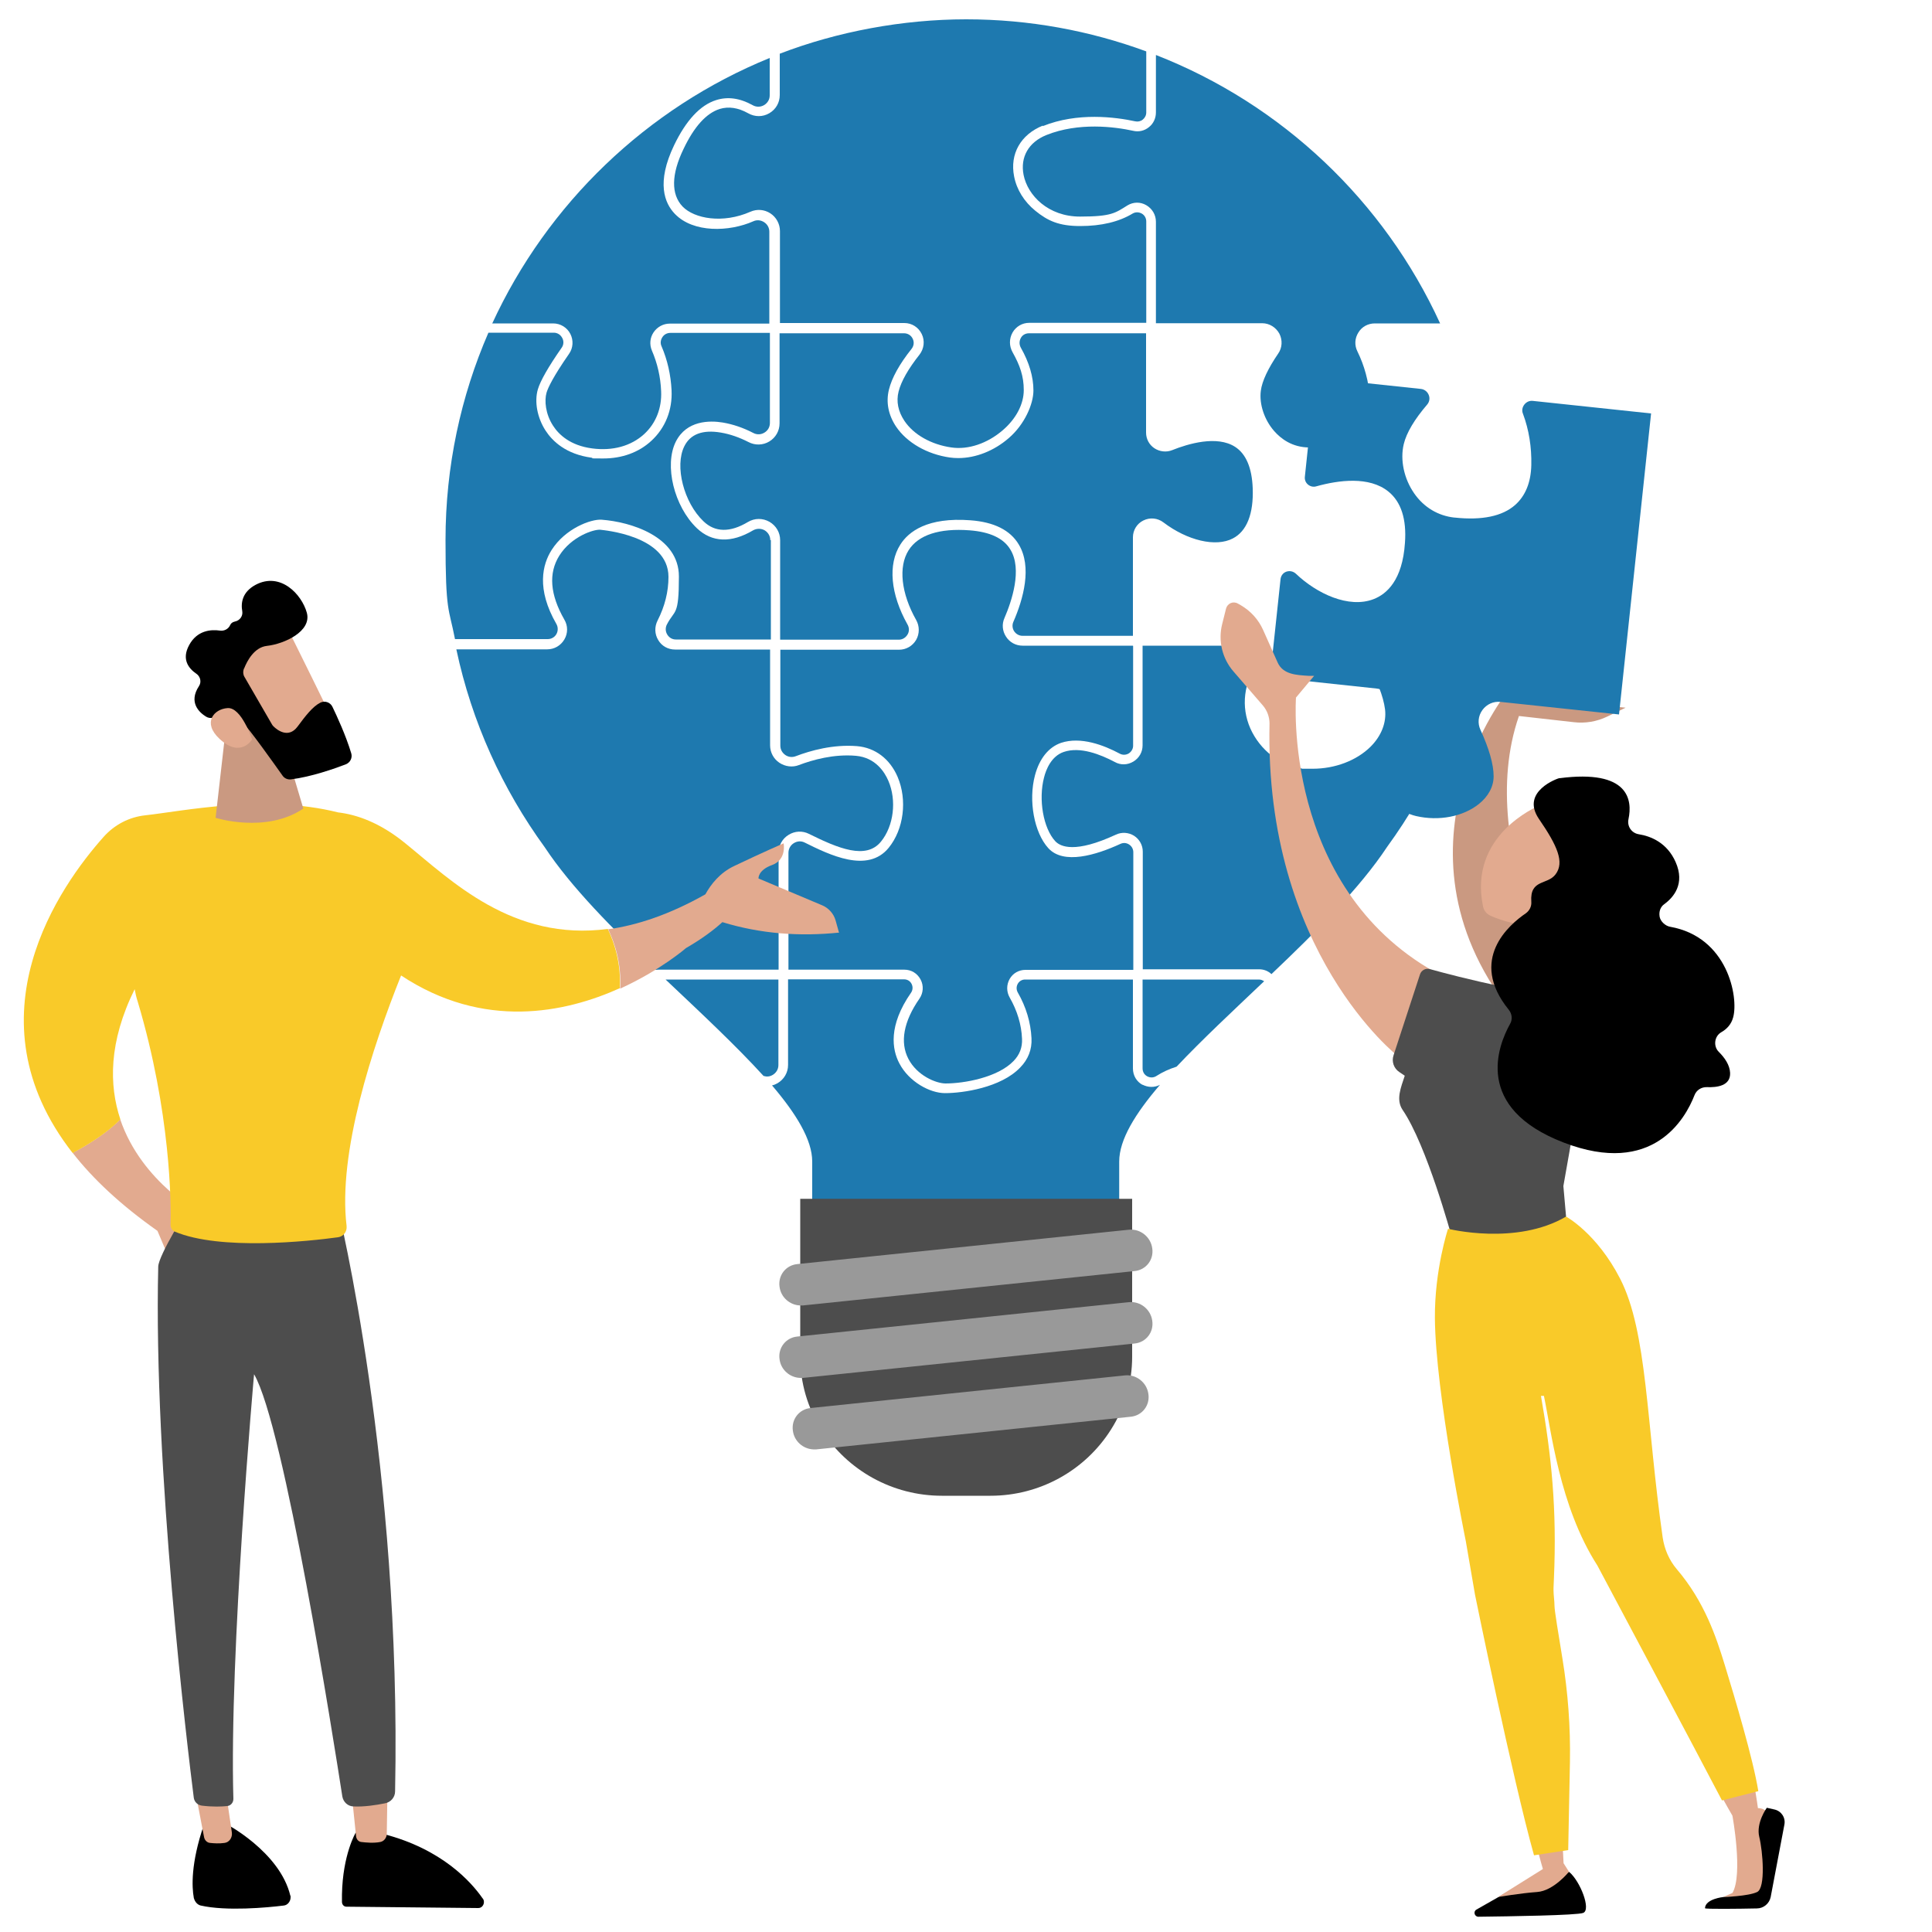
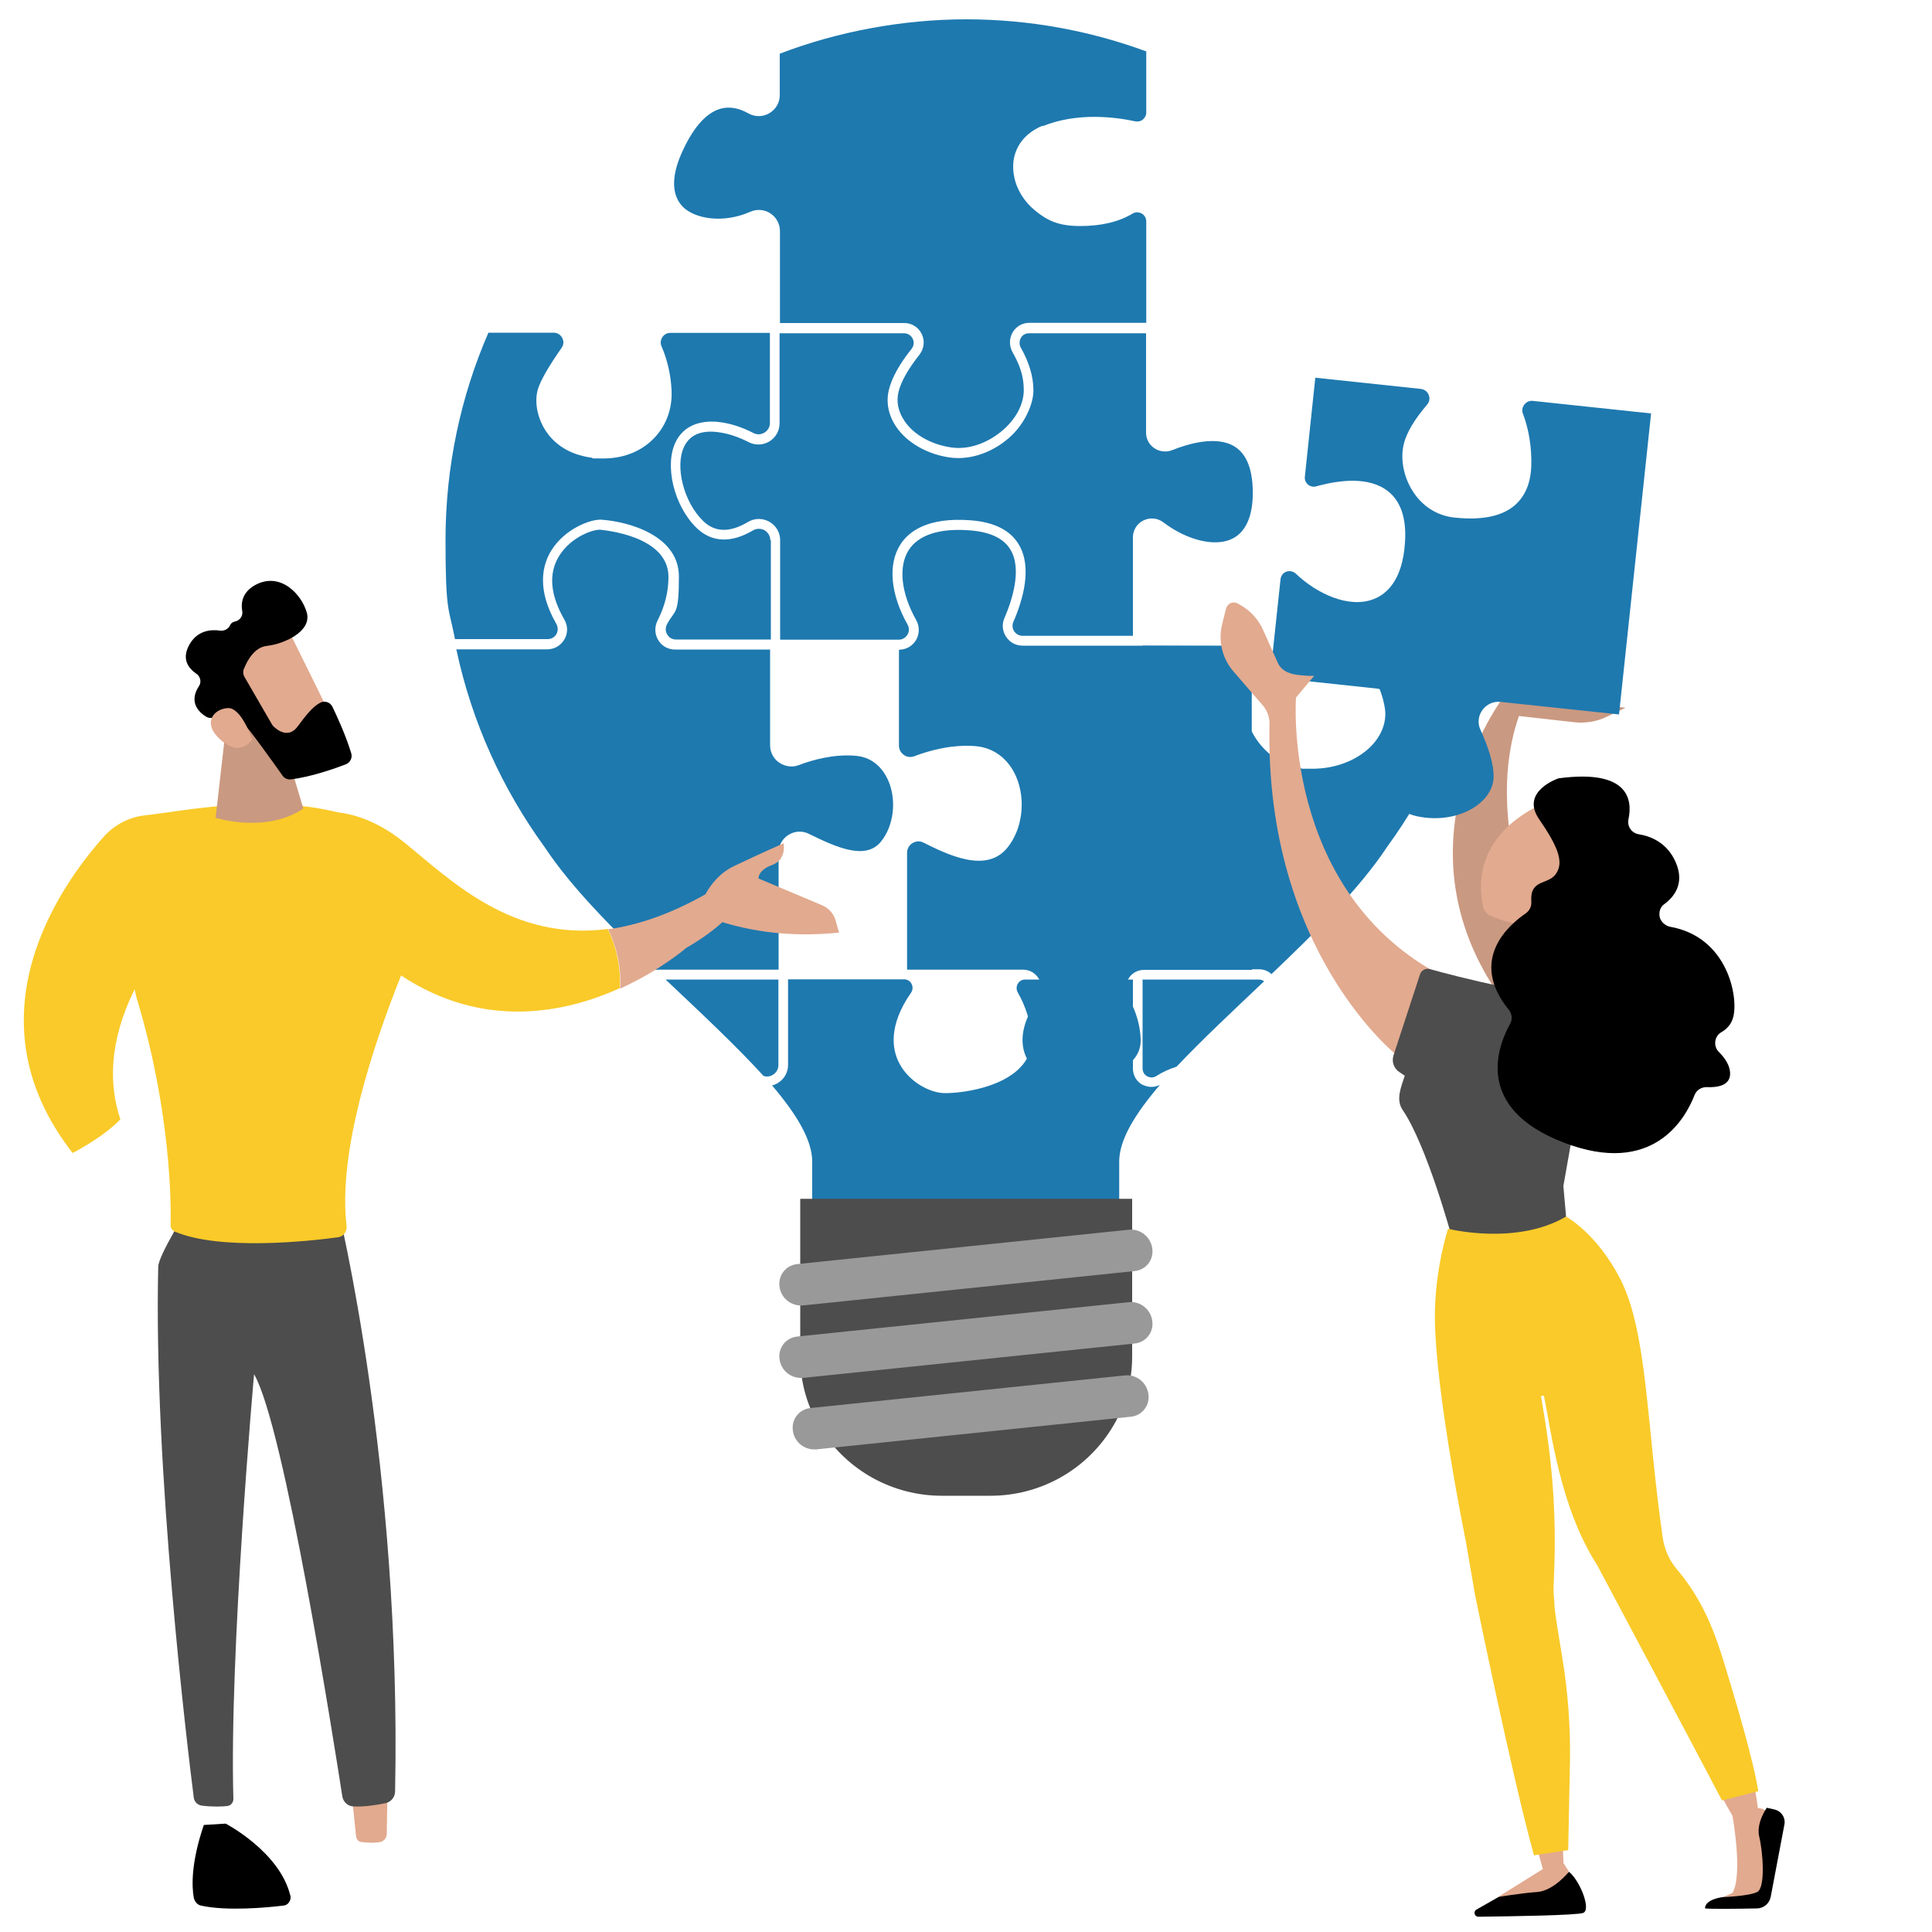
<svg xmlns="http://www.w3.org/2000/svg" version="1.1" viewBox="0 0 1000 1000">
  <defs>
    <style>
      .cls-1 {
        fill: #e2aa8f;
      }

      .cls-2 {
        filter: url(#drop-shadow-2);
      }

      .cls-2, .cls-3 {
        fill: #1e79af;
      }

      .cls-4 {
        fill: #f9ca29;
      }

      .cls-5 {
        fill: #4d4d4d;
      }

      .cls-6 {
        fill: #ca9981;
      }

      .cls-7 {
        fill: #999;
      }
    </style>
    <filter id="drop-shadow-2" filterUnits="userSpaceOnUse">
      <feOffset dx="4" dy="4" />
      <feGaussianBlur result="blur" stdDeviation="0" />
      <feFlood flood-color="#000" flood-opacity=".2" />
      <feComposite in2="blur" operator="in" />
      <feComposite in="SourceGraphic" />
    </filter>
  </defs>
  <g>
    <g id="WienPLUS">
      <g>
-         <path class="cls-3" d="M586.4,334.2h-57.1c-3.5,0-6.7-1.7-8.6-4.7-1.9-2.9-2.2-6.5-.8-9.6,3.8-8.8,9.3-25.2,3.1-35.4-3.5-5.9-10.6-9.2-21.1-10-15.7-1.2-26.6,2.4-31.6,10.3-5.4,8.5-3.9,22.3,3.9,36.1,1.8,3.2,1.8,7.1,0,10.3-1.9,3.2-5.2,5.1-8.9,5.1h-61.4v49.6c0,2,.9,3.7,2.6,4.9,1.6,1.1,3.6,1.3,5.4.6,7.6-2.9,19.3-6.2,31.7-5.2,9.4.8,17,6.6,21,15.9,5.1,12,3.2,27.1-4.6,36.7-10.9,13.4-30.6,3.7-43.5-2.7h0c-1.8-.9-3.8-.8-5.6.3-1.8,1.1-2.8,3-2.8,5v60.5h60c3.6,0,6.7,1.9,8.4,5.1,1.7,3.2,1.4,7-.6,9.9-8.2,11.8-10.2,22.6-5.7,31.2,4.5,8.6,14.1,12.6,19.1,12.7h.1c9.7,0,27-3.1,35.2-11.6,3.2-3.3,4.6-7.1,4.4-11.5-.3-7.4-2.5-14.6-6.4-21.4-1.7-3-1.7-6.6,0-9.6,1.7-3,4.8-4.7,8.2-4.7h55.8v-60.9c0-1.6-.8-3.1-2.2-4-1.4-.9-3-1-4.5-.3-12.6,5.8-29.4,10.9-37.3,2.2-7.3-8-10.4-24.6-6.9-37.7,2.3-8.7,7.1-14.6,13.5-16.8,10.2-3.4,22.2,1.2,30.4,5.6,1.5.8,3.2.7,4.6-.1,1.4-.9,2.3-2.4,2.3-4v-51.6Z" />
+         <path class="cls-3" d="M586.4,334.2h-57.1c-3.5,0-6.7-1.7-8.6-4.7-1.9-2.9-2.2-6.5-.8-9.6,3.8-8.8,9.3-25.2,3.1-35.4-3.5-5.9-10.6-9.2-21.1-10-15.7-1.2-26.6,2.4-31.6,10.3-5.4,8.5-3.9,22.3,3.9,36.1,1.8,3.2,1.8,7.1,0,10.3-1.9,3.2-5.2,5.1-8.9,5.1v49.6c0,2,.9,3.7,2.6,4.9,1.6,1.1,3.6,1.3,5.4.6,7.6-2.9,19.3-6.2,31.7-5.2,9.4.8,17,6.6,21,15.9,5.1,12,3.2,27.1-4.6,36.7-10.9,13.4-30.6,3.7-43.5-2.7h0c-1.8-.9-3.8-.8-5.6.3-1.8,1.1-2.8,3-2.8,5v60.5h60c3.6,0,6.7,1.9,8.4,5.1,1.7,3.2,1.4,7-.6,9.9-8.2,11.8-10.2,22.6-5.7,31.2,4.5,8.6,14.1,12.6,19.1,12.7h.1c9.7,0,27-3.1,35.2-11.6,3.2-3.3,4.6-7.1,4.4-11.5-.3-7.4-2.5-14.6-6.4-21.4-1.7-3-1.7-6.6,0-9.6,1.7-3,4.8-4.7,8.2-4.7h55.8v-60.9c0-1.6-.8-3.1-2.2-4-1.4-.9-3-1-4.5-.3-12.6,5.8-29.4,10.9-37.3,2.2-7.3-8-10.4-24.6-6.9-37.7,2.3-8.7,7.1-14.6,13.5-16.8,10.2-3.4,22.2,1.2,30.4,5.6,1.5.8,3.2.7,4.6-.1,1.4-.9,2.3-2.4,2.3-4v-51.6Z" />
        <path class="cls-3" d="M496,237.1c-1.5,0-3-.1-4.4-.3-11.8-1.7-22.2-7.7-27.8-16-4-6-5.3-12.6-3.7-19.1,1.5-6.1,5.4-13.2,11.7-21.1,1.2-1.5,1.5-3.5.6-5.3-.8-1.7-2.5-2.8-4.5-2.8h-64.4v46.6c0,3.9-2,7.4-5.3,9.4-3.3,2-7.4,2.1-10.8.3-4.7-2.4-9.5-4.1-14.3-4.9-9.4-1.6-15.8.8-18.9,7.1-5.1,10.2-.3,29.1,9.9,38.8,6,5.8,13.8,5.9,23,.4,3.5-2.1,7.7-2.1,11.2-.1,3.4,2,5.5,5.5,5.5,9.5v51.5h61.4c1.9,0,3.5-1,4.5-2.6,1-1.6,1-3.6,0-5.3-8.8-15.7-10.2-31.1-3.7-41.3,4.2-6.7,14-14.3,36.3-12.6,12.2.9,20.6,5.1,25,12.5,7,11.6,2.4,28.2-2.8,40.1-.7,1.6-.5,3.4.4,4.8,1,1.5,2.6,2.4,4.4,2.4h57.1v-51c0-3.7,2.1-7.1,5.4-8.7,3.4-1.7,7.4-1.3,10.4,1,12.4,9.4,27.1,12.9,35.9,8.3,7.2-3.7,10.8-12.7,10.3-26-.4-10.6-3.5-17.8-9.1-21.4-9.4-6.1-24.4-1.6-32.6,1.7-3,1.2-6.5.8-9.2-1-2.7-1.8-4.3-4.8-4.3-8.1v-51.4h-60.6c-1.8,0-3.4.9-4.2,2.4-.9,1.6-.9,3.5,0,5.1,4.3,7.6,6.5,15,6.5,22.1s-4.6,17.6-12.7,24.6c-7.7,6.7-17.2,10.4-26.2,10.4Z" />
-         <path class="cls-3" d="M598.3,28.5v29.7c0,3-1.3,5.8-3.6,7.6-2.3,1.9-5.3,2.6-8.2,1.9-9.6-2.1-28.2-4.5-44.9,2.2-9.2,3.7-13.6,11.4-11.8,20.6,2.1,10.7,12.8,21.6,29.2,21.6s18.3-1.9,24.6-5.8c3-1.8,6.6-1.9,9.7-.1,3.1,1.8,5,5,5,8.6v52.5h55c3.7,0,7.1,2.1,8.9,5.4,1.7,3.3,1.5,7.3-.6,10.3-5.2,7.6-8.4,14.3-9,19.3-.9,6.8,1.8,15,6.9,20.8,3.4,3.9,9.3,8.5,18.2,8.5,12.7,0,21.7-2.7,26.6-8.1,3.8-4.1,5.4-10.1,4.8-17.6-.7-8.6-2.9-16.7-6.5-24-1.6-3.2-1.4-6.8.5-9.8,1.8-3,5-4.7,8.5-4.7h33.8c-29-63.3-81.8-113.4-147-138.9Z" />
        <path class="cls-3" d="M539.7,65.3c18-7.3,37.7-4.7,47.9-2.5,1.4.3,2.8,0,3.9-.9,1.1-.9,1.8-2.2,1.8-3.7v-31.6c-29.1-10.7-60.5-16.6-93.2-16.6s-66.6,6.3-96.5,17.8v21.4c0,3.9-2,7.4-5.4,9.4-3.4,2-7.5,2-11,0-5.2-2.9-10.1-3.6-14.7-2.2-6.9,2.2-13.2,9.1-18.7,20.7-6.4,13.2-6.5,23.5-.5,29.8,6.1,6.3,20.8,9,35.1,2.7,3.4-1.5,7.2-1.2,10.3.8,3.1,2,5,5.5,5,9.2v47.6h64.4c3.9,0,7.3,2.2,9,5.7,1.7,3.5,1.2,7.6-1.2,10.7-5.7,7.2-9.5,13.8-10.8,19.1-1.3,5.1-.2,10.3,3,15.1,4.8,7.2,13.9,12.3,24.3,13.8,8.8,1.3,18.7-2.1,26.6-8.9,7-6,10.9-13.6,10.9-20.8s-2-12.8-5.8-19.6c-1.8-3.2-1.8-7,0-10.2,1.8-3.1,5-5,8.6-5h60.6v-52.5c0-1.7-.9-3.3-2.4-4.1-1.5-.8-3.2-.8-4.6,0-7.1,4.3-16.2,6.5-27.2,6.5s-16.8-2.7-23.2-7.9c-5.8-4.7-9.7-11-11-17.8-2.3-11.6,3.4-21.7,14.9-26.3Z" />
-         <path class="cls-3" d="M254.7,167.4h31.6c3.8,0,7.2,2.1,8.9,5.4,1.7,3.3,1.5,7.3-.7,10.4-8.2,11.8-10.8,17.4-11.6,20-1.2,4.1-.6,11.1,3.4,17.2,2.9,4.5,8.8,10.2,20.2,11.7,10.6,1.4,20.1-1.2,26.9-7.4,6.1-5.6,9.2-13.5,8.8-22.2-.3-7.3-1.9-14.4-4.8-21.1-1.3-3.1-1-6.6.9-9.4,1.9-2.8,5-4.5,8.4-4.5h51.5v-47.6c0-2-1-3.8-2.7-4.9-1.7-1.1-3.7-1.3-5.5-.5-12.6,5.6-31.2,6.1-40.7-3.8-5.3-5.5-9.7-16.1-.4-35.5,6.2-12.9,13.5-20.8,21.8-23.4,6-1.9,12.3-1,18.8,2.6,1.9,1.1,4.1,1.1,6,0,1.8-1.1,2.9-2.9,2.9-5v-19.4c-63.6,25.9-115.1,75.4-143.7,137.6Z" />
        <path class="cls-3" d="M398.7,279.6c0-2.1-1.1-4-2.9-5.1-1.9-1.1-4.2-1-6,0-11.3,6.7-21.3,6.3-29.1-1.1-11.8-11.3-17-32.6-10.9-44.8,5.6-11.1,17.6-11,24.3-9.9,5.3.9,10.6,2.7,15.8,5.4,1.9,1,4,.9,5.8-.2,1.8-1.1,2.8-2.9,2.8-5v-46.6h-51.5c-1.7,0-3.3.8-4.2,2.3-.9,1.4-1.1,3.1-.4,4.6,3.1,7.2,4.8,14.9,5.2,22.8.5,10.3-3.3,19.6-10.5,26.2-6.5,6-15.2,9.1-24.8,9.1s-4.1-.1-6.1-.4c-13.3-1.8-20.3-8.6-23.8-14-4.3-6.6-5.9-15-4-21.4,1.3-4.4,5.4-11.6,12.3-21.5,1.1-1.5,1.2-3.5.3-5.1-.9-1.7-2.5-2.7-4.4-2.7h-33.8c-14.3,32.9-22.2,69.2-22.2,107.3s1.7,34.7,4.9,51.3h48c1.9,0,3.6-1,4.5-2.6.9-1.6.9-3.6,0-5.2-10.5-18.2-7.2-30.9-2.5-38.3,7.1-11.2,20.4-16.1,25.9-15.7,14.9,1.1,40,8.6,40,29.4s-2.1,16.9-6.2,24.8c-.9,1.7-.8,3.7.2,5.3,1,1.6,2.6,2.5,4.4,2.5h49.2v-51.5Z" />
        <path class="cls-3" d="M443,391.2c-11.4-1-22.4,2.1-29.5,4.8-3.3,1.3-7.1.8-10.1-1.2-3-2-4.8-5.4-4.8-9v-49.6h-49.2c-3.6,0-6.9-1.8-8.7-4.9-1.9-3.1-2-6.9-.3-10.2,3.7-7.3,5.6-14.8,5.6-22.5,0-21.5-33.9-24.2-35.3-24.4-3.4-.3-15,3.5-21.2,13.4-5.7,9.1-4.8,20.2,2.6,33.1,1.9,3.2,1.9,7.1,0,10.3-1.9,3.2-5.2,5.1-8.9,5.1h-47c8,37.7,23.9,72.4,45.8,102.5,13.7,20.7,35.3,42.4,57.4,63.4.5,0,.9-.1,1.4-.1h62.2v-60.5c0-3.8,1.9-7.3,5.2-9.3,3.2-2,7.1-2.2,10.5-.5,15.3,7.6,29.6,13.5,37.3,4,6.6-8.1,8.2-21.3,3.8-31.5-1.9-4.4-6.6-12-16.8-12.9Z" />
        <path class="cls-3" d="M399.9,556.4c1.9-1.1,3-3,3-5.1v-44.3h-58.4c18.4,17.4,36.6,34.4,50.7,49.9,1.6.5,3.2.4,4.7-.5Z" />
        <path class="cls-3" d="M591.5,561.6c-3.2-1.7-5.1-4.9-5.1-8.6v-46h-55.8c-1.6,0-3,.8-3.8,2.2-.8,1.4-.8,3.1,0,4.5,4.3,7.5,6.7,15.5,7.1,23.7.3,5.8-1.7,10.9-5.9,15.2-10,10.4-29.7,13.2-38.8,13.2h-.1c-7.7,0-18.6-5.8-23.6-15.4-3.8-7.2-5.8-19.5,6-36.5,1-1.4,1.1-3.2.3-4.7-.8-1.5-2.2-2.3-3.9-2.3h-60v44.3c0,4-2.1,7.5-5.5,9.5-.9.5-1.8.9-2.8,1.1,12.6,14.8,20.8,28.2,20.8,39.4v44.8c0,9,7.3,16.2,16.2,16.2h83.6c1.4-1,3.1-1.5,4.8-1.5h44.9c5.6-2.6,9.4-8.2,9.4-14.7v-44.8c0-11.3,8.3-24.8,21.1-39.7-2.9,1.5-6.2,1.4-9.1-.1Z" />
        <path class="cls-3" d="M654.4,508c-.8-.6-1.7-1-2.8-1h-60.2v46c0,1.8.9,3.3,2.4,4.1,1.5.8,3.3.8,4.8-.2,3.1-2,6.6-3.6,10.4-4.8,13.1-13.9,29.1-28.8,45.2-44.1Z" />
        <path class="cls-3" d="M711.4,334.2c-1.9,0-3.6,1-4.5,2.6-.9,1.7-.9,3.6,0,5.3,5.8,9.7,9.1,18.2,10,25.1.8,6.8-1.9,13.7-7.5,19.3-7.3,7.2-18.4,11.4-30,11.4s-3.8-.1-5.8-.3c-11.1-1.3-21.4-9.4-26.4-20.5-5-11.3-3.5-24,4.2-34.8,1.1-1.5,1.2-3.5.3-5.2-.7-1.4-2.3-2.9-4.7-2.9h-55.6v51.6c0,3.5-1.8,6.6-4.8,8.4-3,1.8-6.6,1.9-9.6.2-7.4-3.9-17.9-8.1-26.4-5.2-6.5,2.2-9.2,9.2-10.2,13.2-3,11.4-.4,26.3,5.8,33,2.7,2.9,10.3,6.4,31.4-3.4,3-1.4,6.5-1.2,9.4.6,2.8,1.8,4.5,4.9,4.5,8.2v60.9h60.2c2.5,0,4.7.9,6.4,2.5,22.9-21.8,45.7-44.4,59.9-65.9h0c22.3-30.6,38.3-66,46.2-104.4h-52.9Z" />
      </g>
      <g>
        <path class="cls-5" d="M585.9,620.5h-171.7v81.8c0,13.4,3.8,26.5,11,37.7h0c13.5,21.3,37,34.2,62.3,34.2h25.2c25.3,0,48.8-12.9,62.3-34.2h0c7.2-11.3,11-24.4,11-37.7v-81.8Z" />
        <path class="cls-7" d="M414.1,675.7c.5,0,1,0,1.5,0l171.7-17.8c5.9-.6,10-5.9,9.1-11.8-.8-5.9-6.2-10.2-12.1-9.6l-171.7,17.8c-5.9.6-10,5.9-9.1,11.8.7,5.4,5.3,9.4,10.6,9.6Z" />
        <path class="cls-7" d="M414.1,713.2c.5,0,1,0,1.5,0l171.7-17.8c5.9-.6,10-5.9,9.1-11.8-.8-5.9-6.2-10.2-12.1-9.6l-171.7,17.8c-5.9.6-10,5.9-9.1,11.8.7,5.4,5.3,9.4,10.6,9.6Z" />
        <path class="cls-7" d="M421,750.2c.5,0,1,0,1.5,0l162.8-16.9c5.9-.6,10-5.9,9.1-11.8-.8-5.9-6.2-10.2-12.1-9.6l-162.8,16.9c-5.9.6-10,5.9-9.1,11.8.7,5.4,5.3,9.4,10.6,9.6Z" />
      </g>
      <path class="cls-6" d="M778.8,360s-66.1,84.7,9.3,170.8l28.4-2.6s-54.6-87.7-30.3-157.6l28.4,3.2c5.9.7,11.9-.3,17.3-2.9l9.5-4.6-62.6-6.2Z" />
      <g>
        <path class="cls-1" d="M815,774.6s53.6,116.8,81.7,165.2c0,0,5.6,30.4,0,40l-4.8,2.1,22.2-.7s2-40.9.4-43.2c-1.5-2.3-4.6-2.1-4.6-2.1,0,0-9.5-75.5-37.1-91.6l-26.7-92.1-31.1,22.3Z" />
        <path d="M882.5,987.7c0,.5,17.3.3,26.8.1,3.5,0,6.5-2.5,7.2-5.9l7.1-37.5c.7-3.6-1.6-7-5.1-7.8l-4-.9s-5.7,7.8-3.9,15.1c1.8,7.3,3.4,26.3-1.1,28.5-4.5,2.2-17.5,2.6-17.5,2.6,0,0-9.2.9-9.5,5.7Z" />
      </g>
      <g>
        <path d="M764.2,988.4c-1.8,1-1,3.7,1,3.7,15.8-.2,51.2-.7,54.3-2,4.1-1.7-1.5-16.3-7.3-21.2l-32.2,10.5-15.8,9Z" />
        <path class="cls-1" d="M754.2,767.2s34.6,167.5,44.4,200.2l-23.2,14.5s11.6-2,20.2-2.6c8.6-.6,16.5-10.5,16.5-10.5l-2.8-4.4s-8.7-166.6-6.6-185.5l-48.7-11.7Z" />
      </g>
      <path class="cls-2" d="M748.8,263.9c-8.4-.9-15.8-5.3-20.8-12.5-5.3-7.6-7.4-17.4-5.4-25.6,1.4-5.8,5.5-12.7,12.1-20.4,1.2-1.4,1.5-3.3.8-5-.7-1.7-2.2-2.9-4.1-3.1l-54.6-5.8-5.4,51.2c-.2,1.6.4,3.1,1.6,4.1,1.2,1,2.8,1.4,4.4.9,11.5-3.2,27.3-5.3,37.2,2.7,6.6,5.3,9.5,14.3,8.6,26.6-1.3,19.4-9.5,26.5-16.2,29.1-12.9,5-29.5-2.9-40.2-13.1-1.4-1.3-3.2-1.7-5-1.1-1.7.6-2.8,2.1-3,3.9l-5.4,50.7,55.2,5.9c3.9.4,7.2,2.9,8.6,6.6,1.4,3.6.7,7.4-1.8,10.3-10.3,11.7-8.7,23.4-6.8,29.3,3.1,9.8,11.3,17.7,20.4,19.8,11.8,2.7,24.2.3,32.4-6.2,5-4,7.7-9.1,7.7-14.4,0-6.2-2.4-14.4-6.8-24-1.6-3.4-1.2-7.3,1-10.3,2.2-3,5.7-4.6,9.4-4.2l61.3,6.5,16.6-155.8-61.2-6.5c-1.7-.2-3.3.5-4.4,1.9-1.1,1.4-1.4,3.2-.7,4.8,3.1,8.3,4.5,17.3,4.3,26.5-.2,9.1-3.1,16-8.4,20.7-6.6,5.8-17.1,8-31.2,6.5Z" />
      <path class="cls-1" d="M670.8,361.1s-7.3,97.5,72,142.1l-19.1,43.6s-69.3-53.8-66.6-172.3c0-3.4-1.2-6.7-3.4-9.3l-15.3-17.7c-5.8-6.7-8-15.9-5.8-24.5l2-8c.7-2.7,3.7-4,6.1-2.6l1.6.9c5.1,3,9.1,7.4,11.5,12.8l7.5,16.8c2.8,6.3,9.9,6.5,15.9,6.9h3l-9.6,11.5Z" />
      <path class="cls-5" d="M740.1,501.6c13.3,3.7,58.2,15.5,86.3,15l-17.2,97.3,1.4,15.9-16.7,17.3-42.6-7.3s-12.8-47-25.3-65.3c-3.6-5.3-.9-11.6,1.1-17.7l-2.8-1.9c-2.9-1.9-4.1-5.5-3-8.7l13.7-41.9c.7-2.1,2.9-3.3,5.1-2.7Z" />
      <g>
        <path class="cls-1" d="M796.5,417c-1.1.7-36.5,15.3-28.9,52.1.4,2.2,1.9,4,3.9,4.9,5.2,2.3,16.4,6.3,29.7,4.9,18.5-1.9,30.7-34.2,30.2-43.6-.5-9.4-23.6-25.3-34.9-18.3Z" />
        <path d="M807.3,402.7c-.9.1-20.4,6.9-10.8,21.1,9.7,14.1,13.3,22.5,8.7,28.7-4.2,5.7-13.4,2.4-12.6,14.2.2,2.4-.9,4.6-2.8,6-8.7,5.9-29.9,24-8.9,49.9,1.7,2.1,2.1,5,.7,7.4-6.2,11.1-19.1,43.4,27.8,61.4,46.3,17.8,63-12.5,67.7-24.6,1-2.6,3.6-4.2,6.4-4.1,5.1.2,12.3-.6,12-7.4-.2-4.1-2.8-7.8-5.8-10.8-3-2.9-2.4-8.1,1.2-10.2,2.8-1.6,5.2-4,6.2-7.8,2.8-10.4-2.8-41.5-32.6-46.8-2.5-.4-5.1-2.8-5.5-5.3,0,0,0,0,0-.1-.4-2.4.4-4.9,2.4-6.3,4.8-3.5,10.9-10.5,5.9-21.8-4.4-10-12.8-13.4-19.1-14.4-3.7-.6-6.1-4.1-5.3-7.8,2.1-9.9.3-25.9-35.7-21.2Z" />
      </g>
      <path class="cls-4" d="M799.1,722.4c3.7,17.1,7.9,57.1,27.7,87.9,0,0,52.4,98.4,64.5,121.6l18.8-4.8c-2.7-16.7-12.1-48.1-17.3-65.1-4.5-14.7-10.5-32.9-24.9-49.8-4-4.7-6.4-10.4-7.3-16.4-8.5-59.4-7.9-106.4-22-133.9-12.1-23.6-28-32.2-28-32.2-25.9,15.2-61.1,6.3-61.1,6.3,0,0-7,21.2-6.8,46.3.3,38.7,16,115.4,16,115.4l4.8,27.9s19.2,94.3,30.5,134.7l17.7-2.7.9-45.7c.3-17.9-1-35.8-3.9-53.5-2-12.4-4.1-24.7-4.1-27.3,0-2.2-.5-5.7-.5-7.9v-1.3s.2-4.7.2-4.7c1.6-36.5-1.3-63.8-6.7-94.7h1.4Z" />
-       <path class="cls-1" d="M62.3,579.3c-7.1,7.3-17.4,13.6-24.7,17.4,10.5,13.5,24.9,27,43.9,40.4l5.3,12.5,18-20.9s-31.4-16.3-42.6-49.4Z" />
      <g>
        <path d="M150.3,981.3c-5.4-22.8-33.5-37.4-33.5-37.4l-11.3.7c-6.8,19.9-6.2,32.2-5.2,37.6,0,.2,0,.3.1.4.5,1.8,1.8,3.3,3.5,3.7,13.2,3,34.2,1.1,43,0,1.9-.2,3.4-2,3.5-4,0-.4,0-.8,0-1.1Z" />
-         <path class="cls-1" d="M101.2,927.8l4.4,23c.3,1.7,1.6,3,3.2,3.1,1.9.2,4.6.4,7.4,0,2.5-.3,4.2-2.8,3.8-5.5l-3-20.4-15.8-.3Z" />
-         <path d="M250.1,983.1c0-.2-.1-.4-.3-.5-5.9-8.5-21-25.5-51.2-33.3l-14.5-.7s-6.7,11.2-7.1,32c0,1.2,0,2.5,0,3.8,0,1.4,1,2.5,2.3,2.5l68.3.7c2.2,0,3.5-2.5,2.6-4.5Z" />
        <path class="cls-1" d="M181.8,926.5c.1,1.1,1.9,17.6,2.5,24,.2,1.5,1.2,2.7,2.6,2.9,2.5.3,6.5.7,10,0,1.9-.4,3.3-2.2,3.3-4.3l.4-25.9-18.9,3.2Z" />
        <path class="cls-5" d="M174.9,625.4s33,134,29.6,301.8c0,3.1-2.3,5.7-5.3,6.2-4.4.9-10.9,1.9-16.3,1.6-2.9-.1-5.2-2.3-5.7-5.1-4.5-28.9-30.1-192-45.7-218.6,0,0-12.9,144.6-10.7,219.8,0,1.9-1.3,3.5-3.2,3.7-2.8.3-7.3.5-13.1-.2-2.2-.3-3.9-1.9-4.2-4.1-3.1-24.5-20.9-170.2-18.4-274.9.1-5.9,16.1-31.3,16.1-31.3l76.8,1.2Z" />
      </g>
      <path class="cls-4" d="M314.7,480.8c-49.5,6.6-81.2-25.1-104.9-44.3-13.2-10.8-25.3-14.9-34.8-16-38.2-9.6-80.6-.6-99.8,1.5-8.4.9-16,4.9-21.6,11.2-22.2,24.9-71.1,93.1-16,163.6,7.3-3.9,17.6-10.1,24.7-17.4-5.9-17.7-6.1-40.1,7.4-67.4.4,2.2.9,4.4,1.6,6.5,17.1,57.3,17.3,104.7,17,115.6,0,1.5.8,2.8,2.2,3.4,23.5,9.9,69.2,5,84.5,2.9,2.8-.4,4.7-3,4.4-5.8-4.6-37.9,13.3-92.5,28.2-129.7,42.8,28.3,85,19.3,113.2,6.6.7-12.4-2.5-22.9-6.2-30.7Z" />
      <g>
        <path class="cls-6" d="M116.9,376.8l-5.3,46.5s26.1,8.3,45.4-4.8l-12.7-42.6-27.3.9Z" />
        <path class="cls-1" d="M148.2,324.2c.6.6,25.8,52.1,25.8,52.1l-29.7,13.8-31.1-45.3s24.6-30.7,35-20.6Z" />
        <path d="M126.2,346.2c-.5,1.4-.4,2.9.3,4.1l14.3,24.7c.2.4.5.7.8,1,1.7,1.7,7.6,6.5,12.4.1,4-5.4,7.8-10.4,11.8-12.4,2.3-1.2,5.2-.2,6.3,2.2,2.3,4.8,6.9,14.7,9.7,24,.7,2.3-.5,4.8-2.8,5.7-6,2.3-17.9,6.5-28.4,7.8-1.7.2-3.4-.5-4.4-2-4.4-6.2-16.8-23.7-21.1-28.1-4-4.1-11.4-2.7-14.8-1.8-1.3.3-2.6.1-3.7-.6-3.4-2.1-9.2-7.3-3.6-15.8,1.4-2.1.7-5-1.4-6.4-3.8-2.6-7.8-7.3-3.7-14.8,4.1-7.6,11.2-8.2,16-7.5,2.1.3,4.3-.8,5.2-2.8.4-.9,1.1-1.6,2.5-1.9,2.5-.5,4.2-2.8,3.8-5.3-.8-4.4,0-10,6.9-13.7,12.8-6.8,23.8,4.8,26.5,14.4,2.7,9.7-11.7,16.2-20.6,17.2-6.6.7-10.3,7.8-11.8,11.6Z" />
        <path class="cls-1" d="M130.4,382.6s-5.4-16.6-12.6-16.1c-7.2.5-13.1,7.6-4.2,15.9,11,10.3,16.9.3,16.9.3Z" />
      </g>
      <path class="cls-1" d="M434.2,482.5l-1.7-6.1c-1-3.5-3.6-6.4-6.9-7.8l-33-13.9s-.4-4.3,7.1-7c7.6-2.8,5.9-11.2,5.9-11.2,0,0-10.4,4.5-25.5,11.7-7.5,3.5-12.2,9.6-15,14.7-18.6,10.5-35.3,16-50.3,18.1,3.7,7.8,6.9,18.2,6.2,30.7,20.9-9.5,34.1-21,34.1-21,8.3-4.8,14.3-9.3,18.8-13.4,19.9,6.1,40.1,7.5,60.5,5.4Z" />
    </g>
  </g>
</svg>